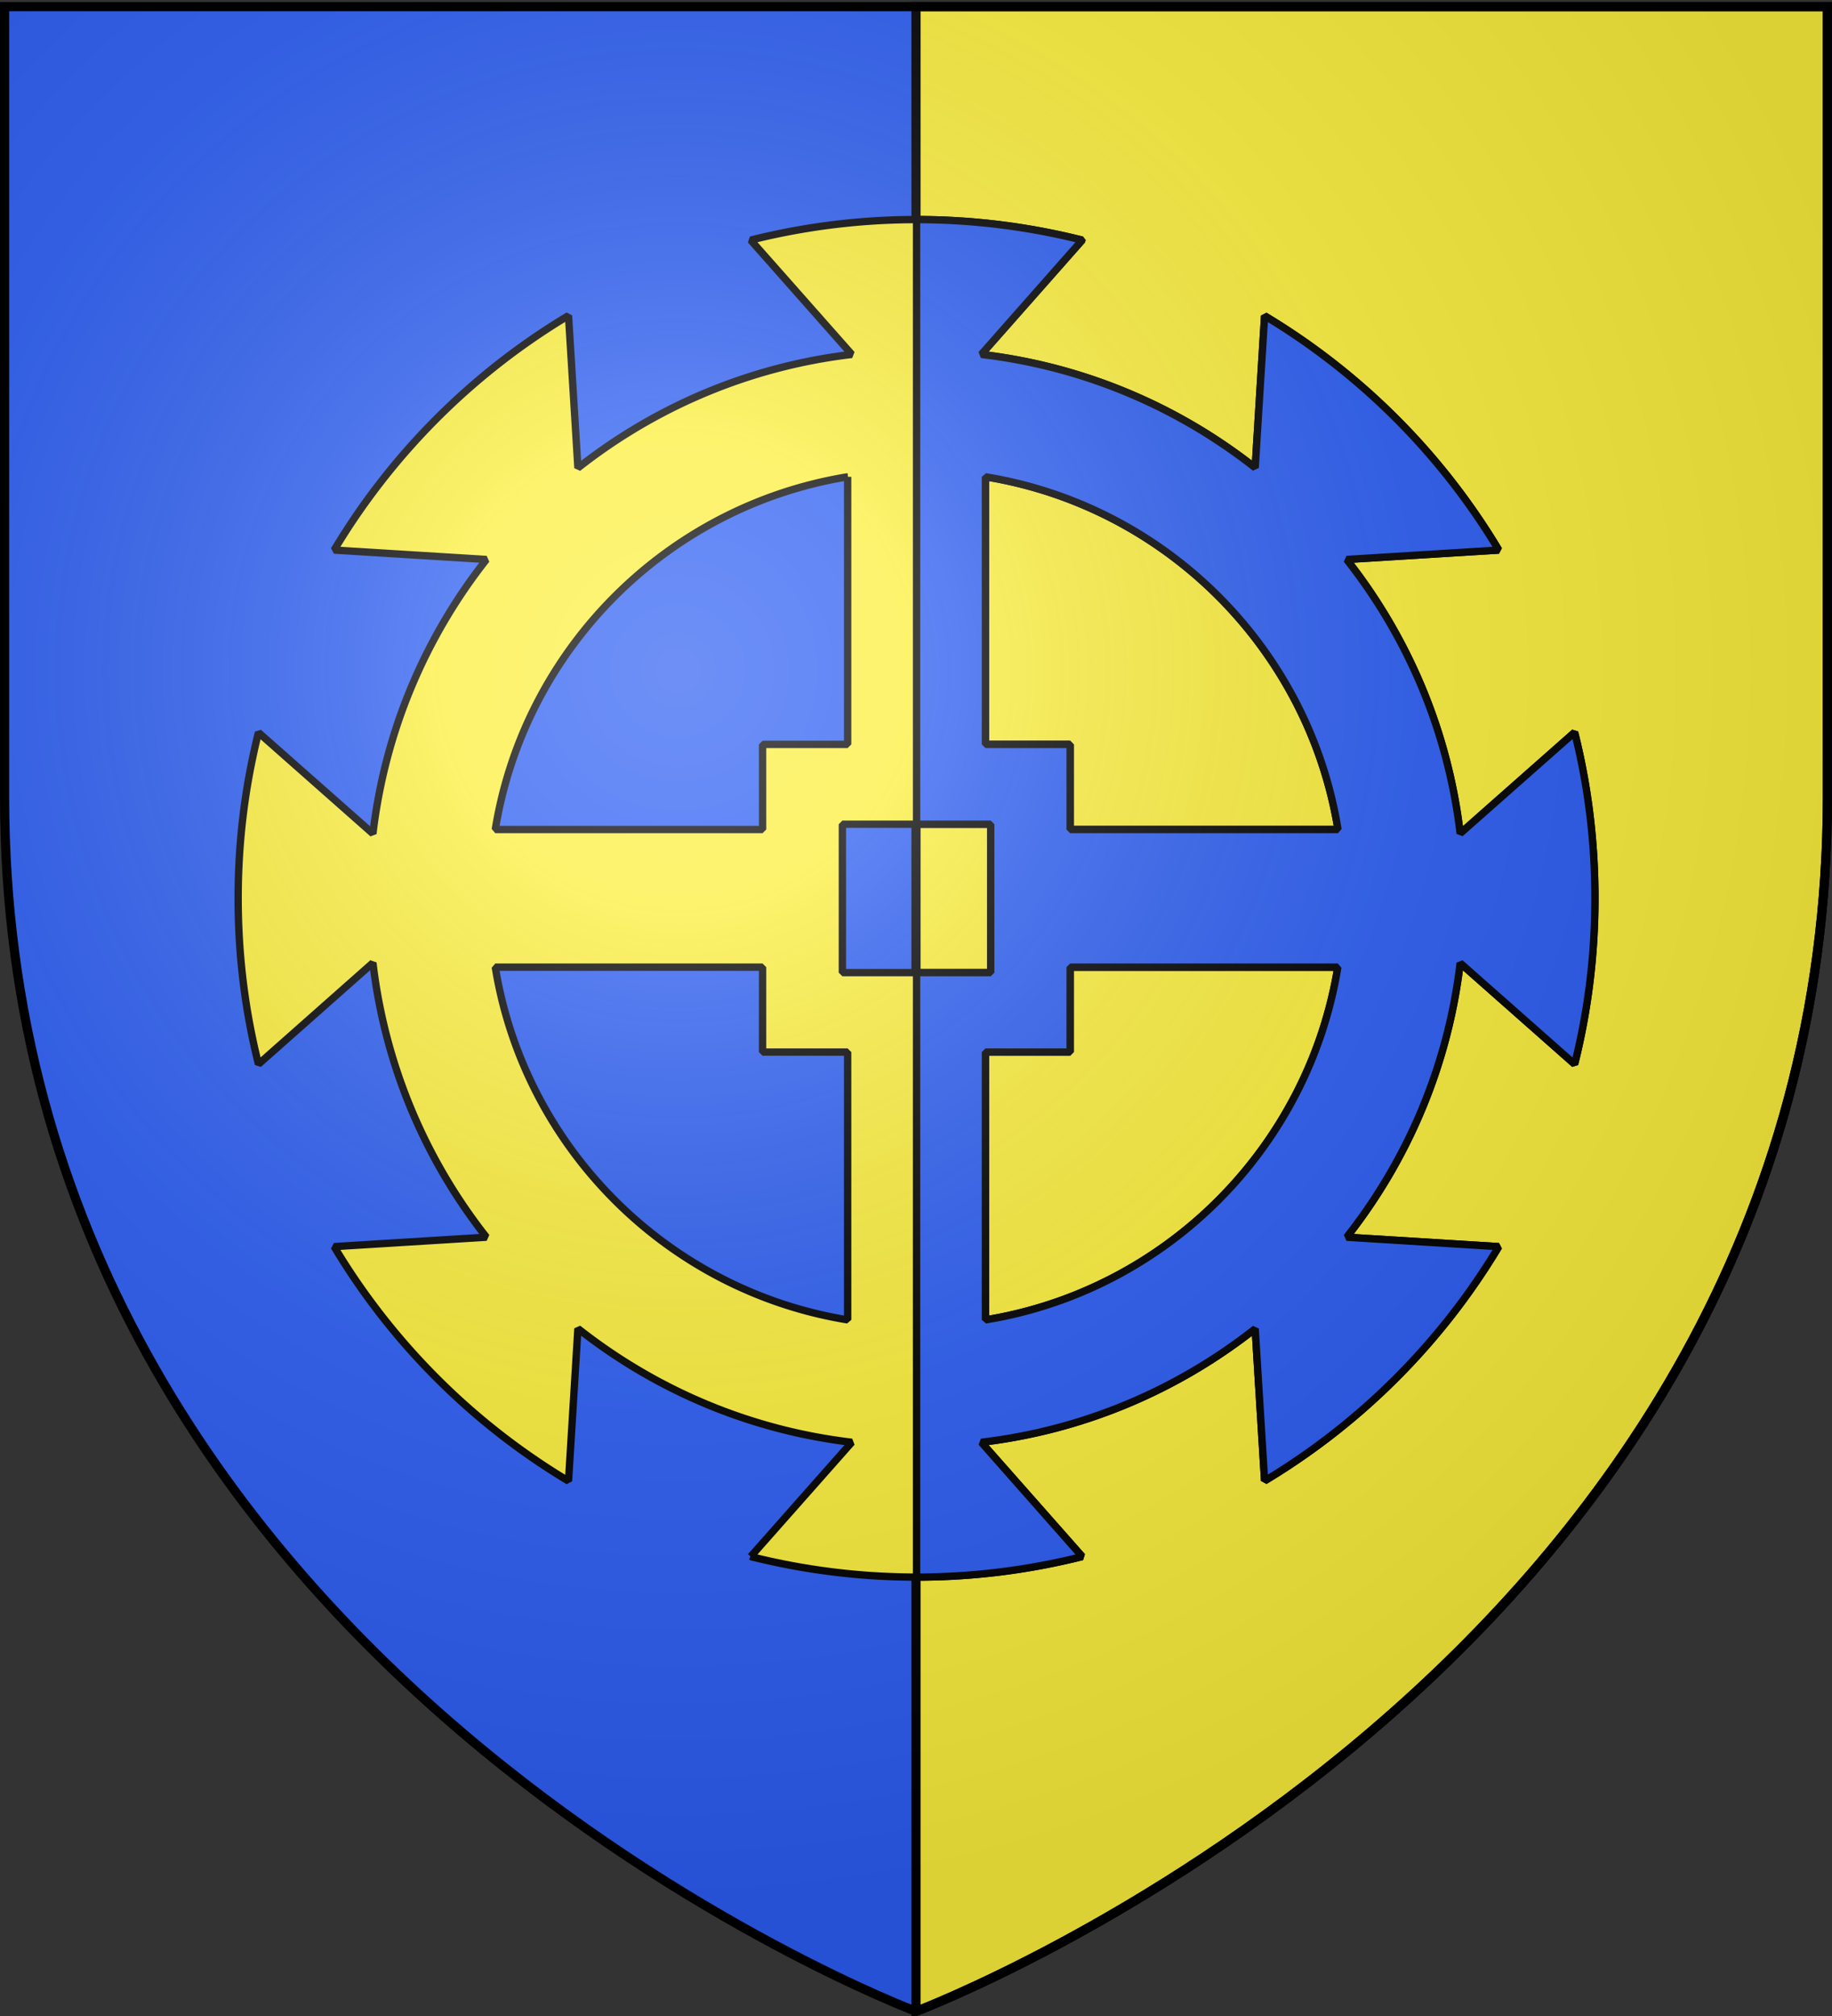
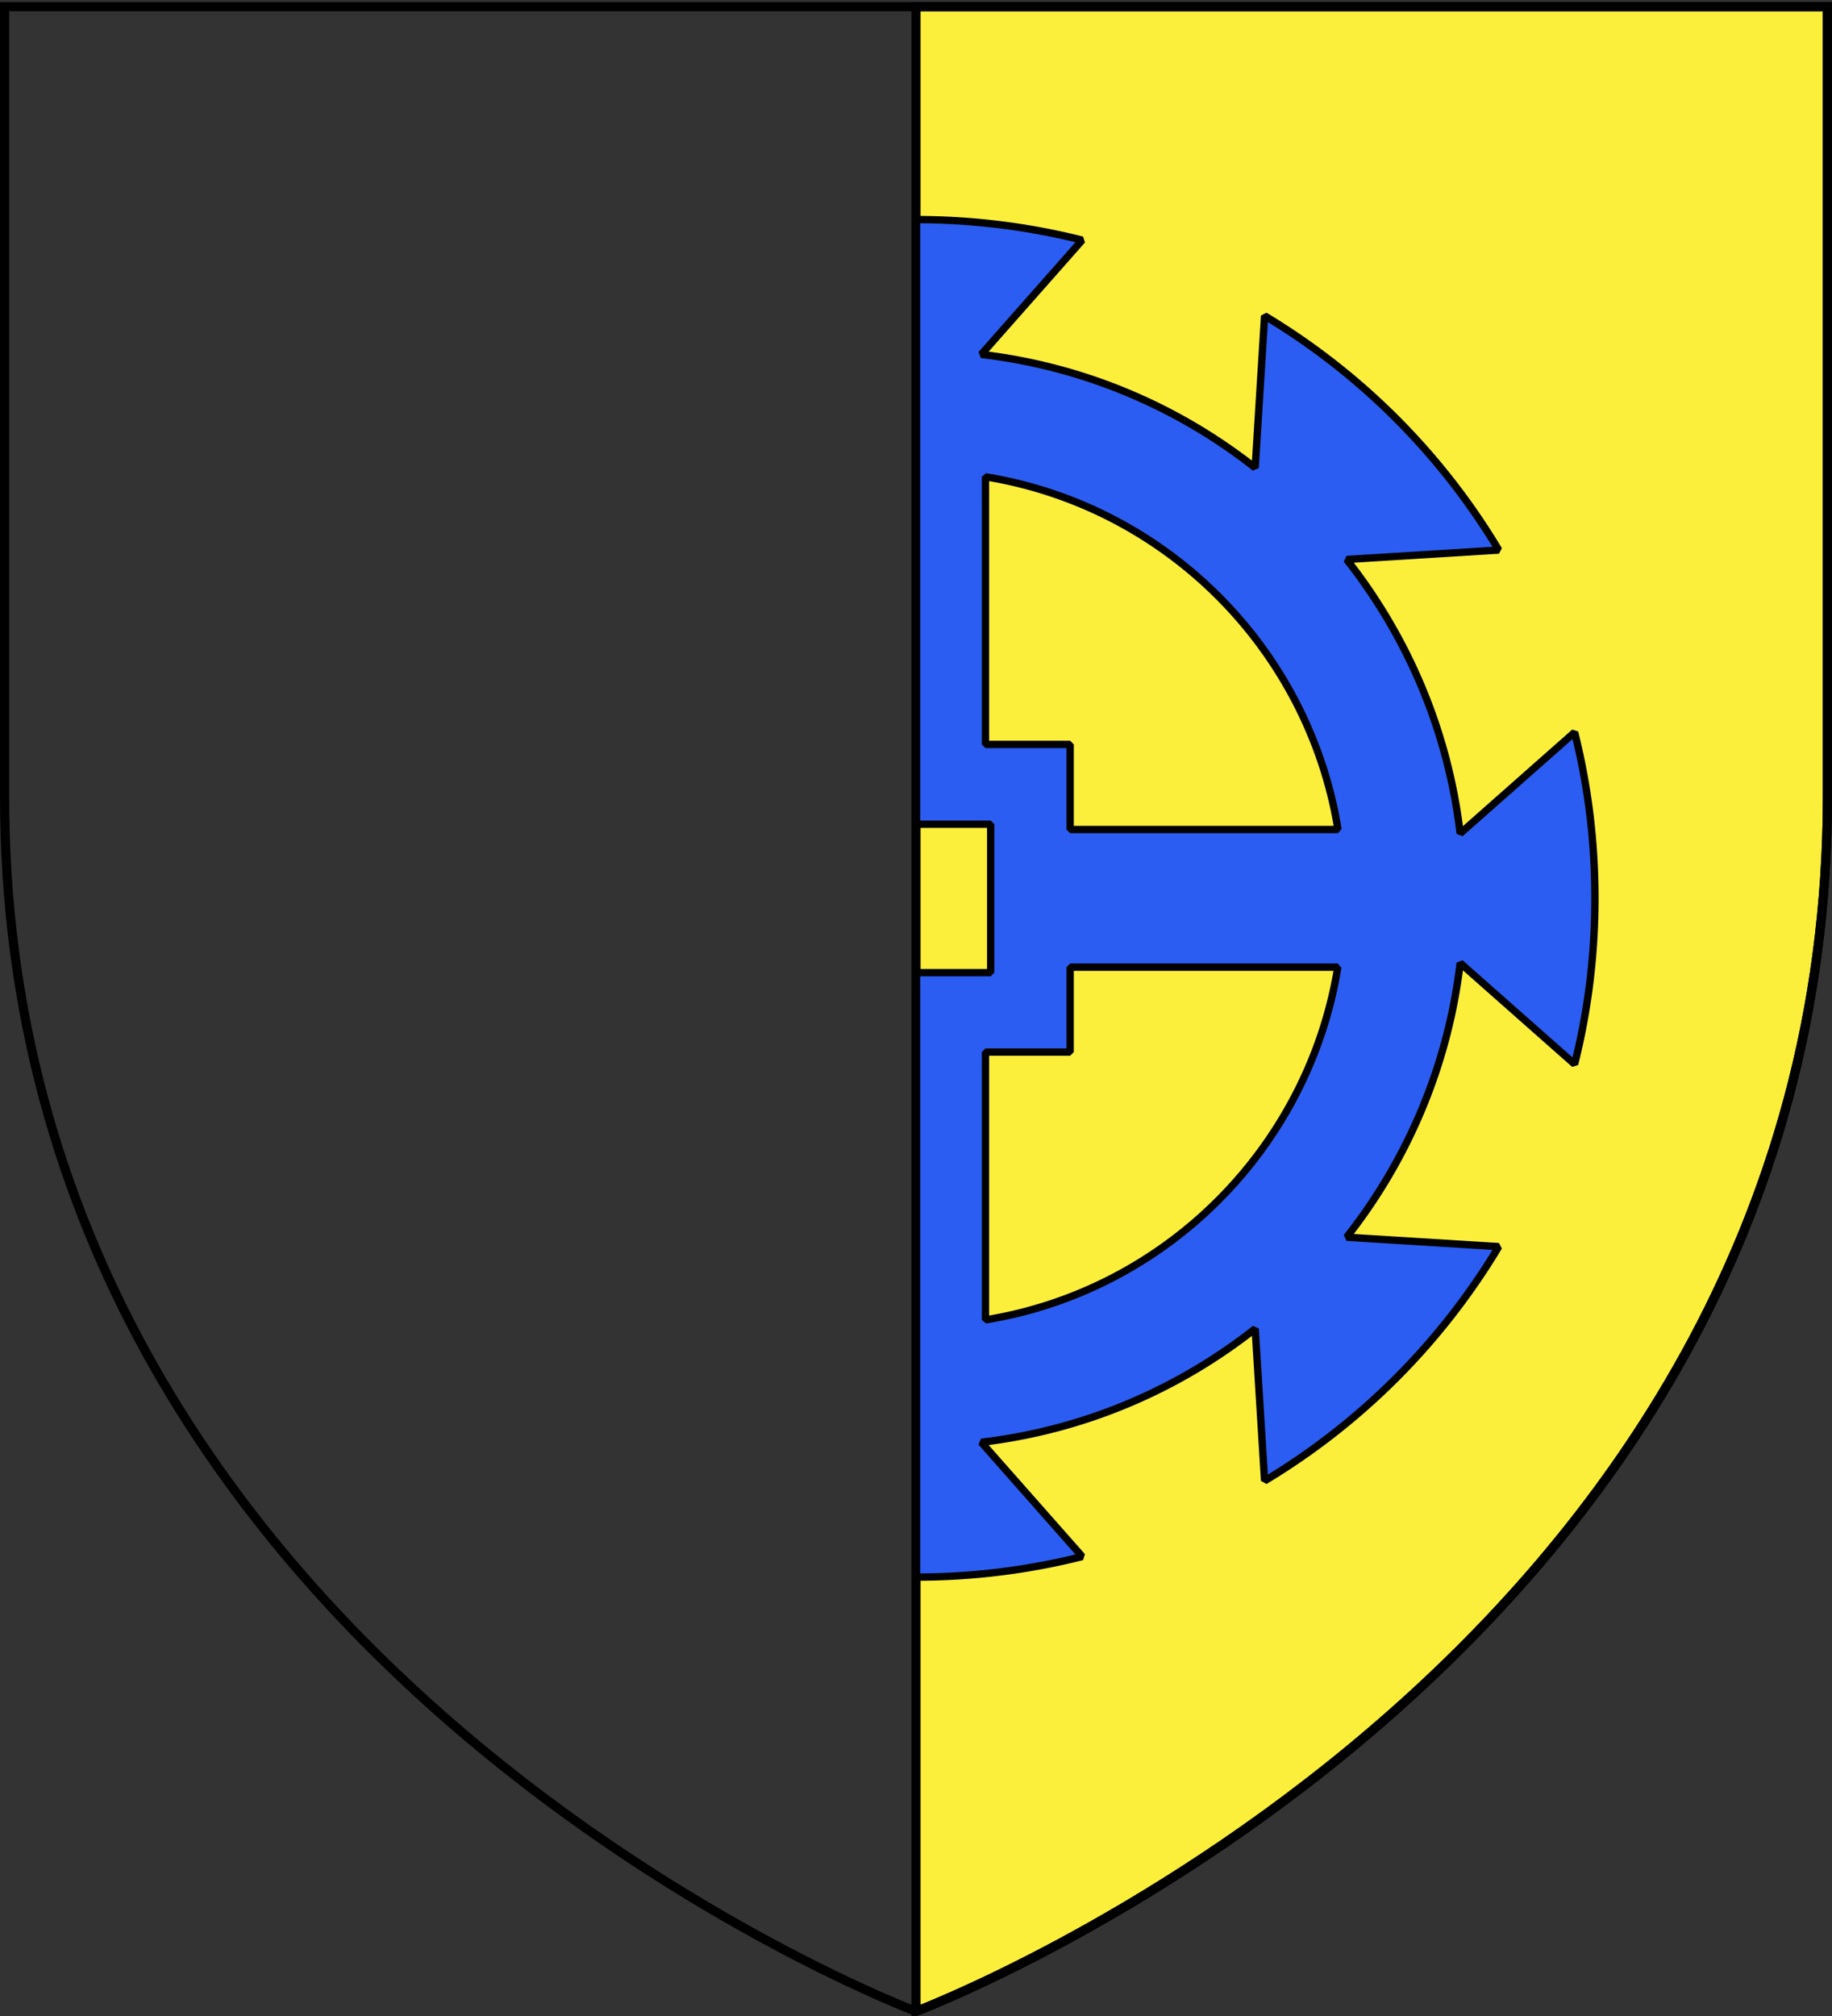
<svg xmlns="http://www.w3.org/2000/svg" xmlns:xlink="http://www.w3.org/1999/xlink" width="600" height="660" version="1.0">
  <rect width="100%" height="100%" fill="#333333" stroke="none" />
  <desc>Flag of Canton of Valais (Wallis)</desc>
  <defs>
    <radialGradient xlink:href="#b" id="d" cx="221.445" cy="226.331" r="300" fx="221.445" fy="226.331" gradientTransform="matrix(1.353 0 0 1.349 -77.63 -85.747)" gradientUnits="userSpaceOnUse" />
    <linearGradient id="b">
      <stop offset="0" style="stop-color:white;stop-opacity:.314" />
      <stop offset=".19" style="stop-color:white;stop-opacity:.251" />
      <stop offset=".6" style="stop-color:#6b6b6b;stop-opacity:.125" />
      <stop offset="1" style="stop-color:black;stop-opacity:.125" />
    </linearGradient>
  </defs>
  <g style="display:inline">
    <g style="fill:#2b5df2">
      <g style="opacity:1;fill:#2b5df2;display:inline">
-         <path d="M300 658.5s298.5-112.32 298.5-397.772V2.176H1.5v258.552C1.5 546.18 300 658.5 300 658.5" style="fill:#2b5df2;fill-opacity:1;fill-rule:evenodd;stroke:none;stroke-width:1px;stroke-linecap:butt;stroke-linejoin:miter;stroke-opacity:1" />
-       </g>
+         </g>
    </g>
    <g style="fill:#fcef3c">
      <path d="M300 658.5s298.5-112.32 298.5-397.772V2.176H300z" style="fill:#fcef3c;fill-opacity:1;fill-rule:evenodd;stroke:#000;stroke-width:3;stroke-linecap:butt;stroke-linejoin:miter;stroke-miterlimit:4;stroke-dasharray:none;stroke-opacity:1" />
    </g>
  </g>
  <g style="fill:#e20909;stroke:#000;display:inline">
    <g style="fill:#e20909;stroke:#000">
-       <path d="M371.156 94.531a278 278 0 0 0-67.806 8.39l41.33 46.717c-41.979 4.956-80.405 21.513-111.983 46.41l-3.848-62.265c-39.296 23.538-72.273 56.533-95.821 95.821l62.264 3.848c-24.923 31.584-41.461 70.057-46.41 112.06l-46.794-41.33c-5.452 21.691-8.312 44.355-8.312 67.73 0 23.374 2.86 46.115 8.312 67.805l46.795-41.407a222.97 222.97 0 0 0 46.41 112.138l-62.265 3.848c23.548 39.288 56.525 72.283 95.82 95.82l3.849-62.34c31.578 24.909 70.004 41.527 111.983 46.486l-41.33 46.717a278 278 0 0 0 67.806 8.39c23.368 0 46.043-2.94 67.729-8.39l-41.253-46.717c41.967-4.944 80.415-21.523 111.983-46.41l3.848 62.188a279.1 279.1 0 0 0 95.744-95.744l-62.187-3.848c24.896-31.579 41.454-70.082 46.41-112.06l46.794 41.33c5.452-21.691 8.312-44.432 8.312-67.806 0-23.4-2.848-46.094-8.312-67.806l-46.794 41.33c-4.956-41.974-21.515-80.419-46.41-111.984l62.187-3.848a279.1 279.1 0 0 0-95.744-95.744l-3.848 62.11c-31.568-24.873-70.016-41.392-111.983-46.332l41.253-46.717a277.5 277.5 0 0 0-67.729-8.39zm-28.169 105.134v109.367H308.2v34.787H198.91c11.98-73.83 70.247-132.154 144.078-144.154zm56.338 0c73.856 11.973 132.182 70.299 144.155 144.154H433.96v-34.787h-34.635zm-58.493 142h60.648v60.647h-60.648zM198.91 400.08H308.2v34.71h34.787v109.444c-73.806-12.007-132.07-70.348-144.077-144.154zm235.05 0h109.443c-12 73.83-70.247 132.174-144.078 144.154V434.792h34.634z" style="opacity:1;fill:#fcef3c;fill-opacity:1;fill-rule:nonzero;stroke:#000;stroke-width:3;stroke-linecap:square;stroke-linejoin:miter;stroke-miterlimit:1;stroke-dasharray:none;stroke-dashoffset:0;stroke-opacity:1" transform="matrix(.801 0 0 .801 2.883 -3.832)" />
-     </g>
+       </g>
  </g>
  <g style="fill:#5ab532;stroke:#000;display:inline">
    <g style="fill:#5ab532;stroke:#000">
      <path d="M371.156 94.531V649.37c23.368 0 46.043-2.94 67.729-8.39l-41.253-46.717c41.967-4.944 80.415-21.523 111.983-46.41l3.848 62.188a279.1 279.1 0 0 0 95.744-95.744l-62.187-3.848c24.896-31.579 41.454-70.082 46.41-112.06l46.794 41.33c5.452-21.691 8.312-44.432 8.312-67.806 0-23.4-2.848-46.094-8.312-67.806l-46.794 41.33c-4.956-41.974-21.515-80.419-46.41-111.984l62.187-3.848a279.1 279.1 0 0 0-95.744-95.744l-3.848 62.11c-31.568-24.873-70.016-41.392-111.983-46.332l41.253-46.717a277.5 277.5 0 0 0-67.729-8.39zm28.17 105.134c73.855 11.973 132.18 70.299 144.154 144.154H433.96v-34.787h-34.635zm-28.17 142h30.324v60.647h-30.324zm62.803 58.416h109.444c-12 73.83-70.247 132.174-144.078 144.154V434.792h34.634z" style="opacity:1;fill:#2b5df2;fill-opacity:1;fill-rule:nonzero;stroke:#000;stroke-width:3;stroke-linecap:square;stroke-linejoin:miter;stroke-miterlimit:1;stroke-dasharray:none;stroke-dashoffset:0;stroke-opacity:1" transform="matrix(.801 0 0 .801 2.883 -3.832)" />
    </g>
  </g>
  <g style="display:inline">
-     <path d="M300 658.5s298.5-112.32 298.5-397.772V2.176H1.5v258.552C1.5 546.18 300 658.5 300 658.5" style="opacity:1;fill:url(#d);fill-opacity:1;fill-rule:evenodd;stroke:none;stroke-width:1px;stroke-linecap:butt;stroke-linejoin:miter;stroke-opacity:1" />
-   </g>
+     </g>
  <path d="M300 658.5S1.5 546.18 1.5 260.728V2.176h597v258.552C598.5 546.18 300 658.5 300 658.5z" style="opacity:1;fill:none;fill-opacity:1;fill-rule:evenodd;stroke:#000;stroke-width:3;stroke-linecap:butt;stroke-linejoin:miter;stroke-miterlimit:4;stroke-dasharray:none;stroke-opacity:1" />
</svg>